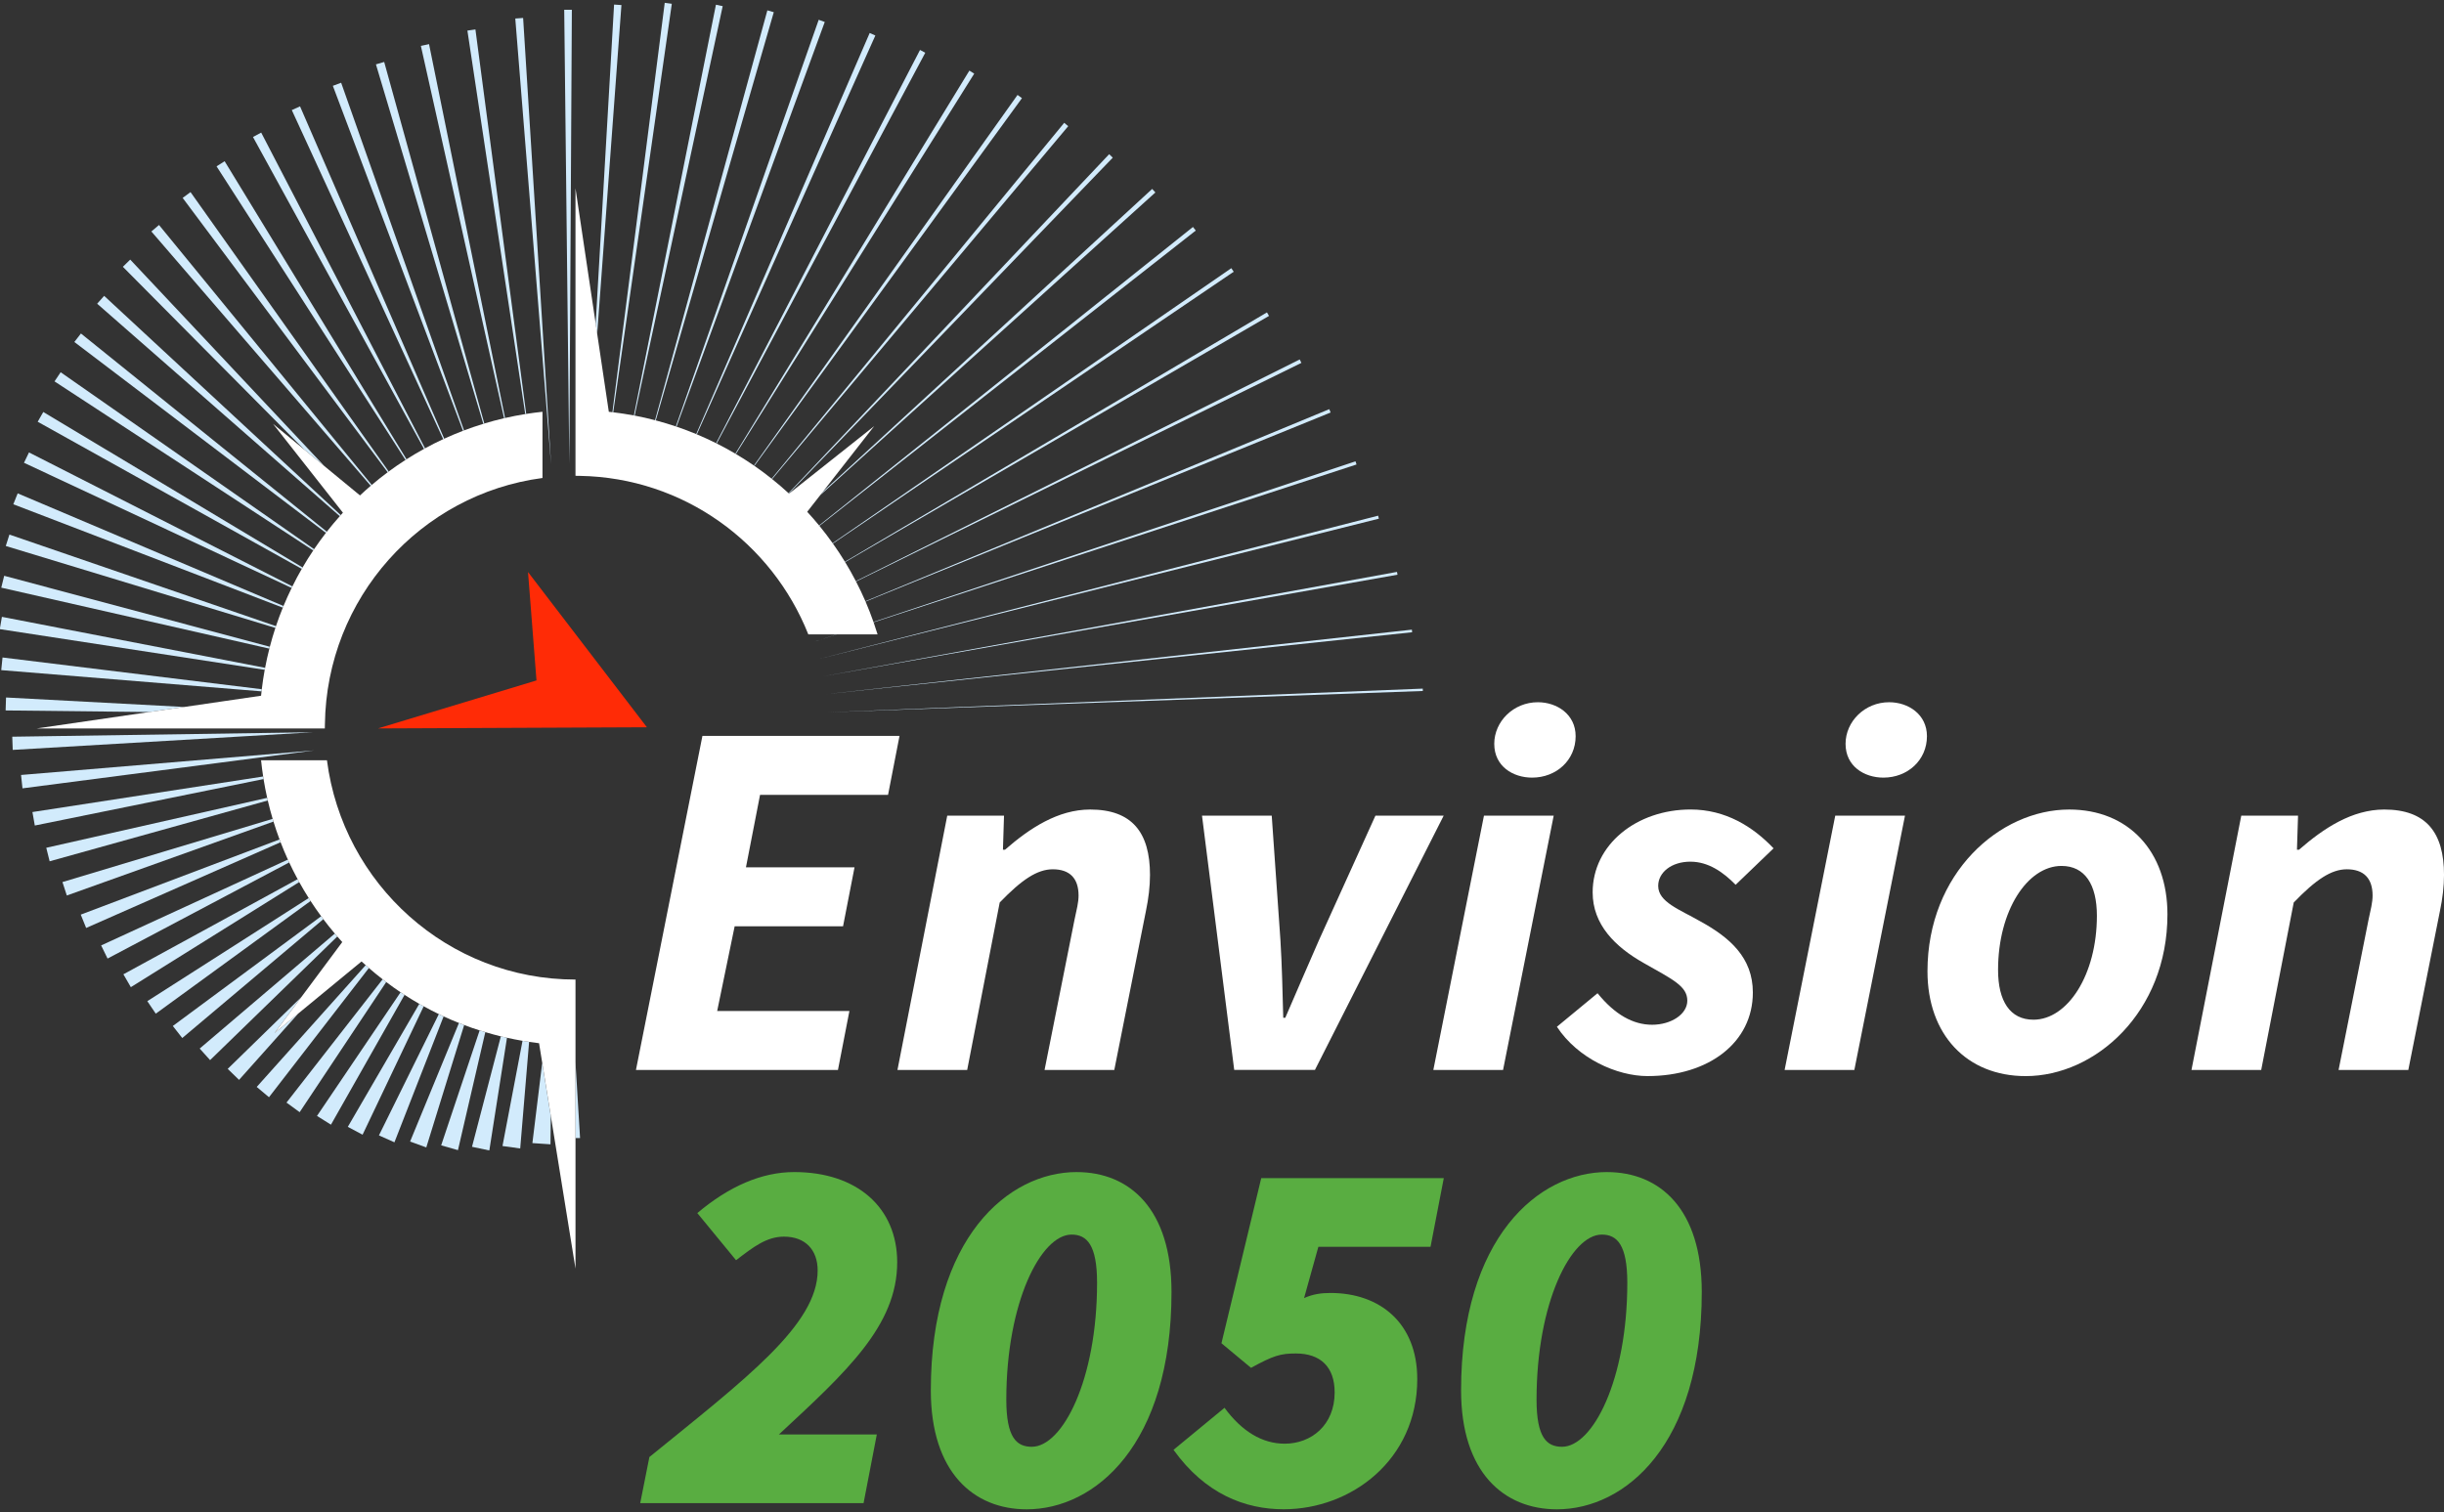
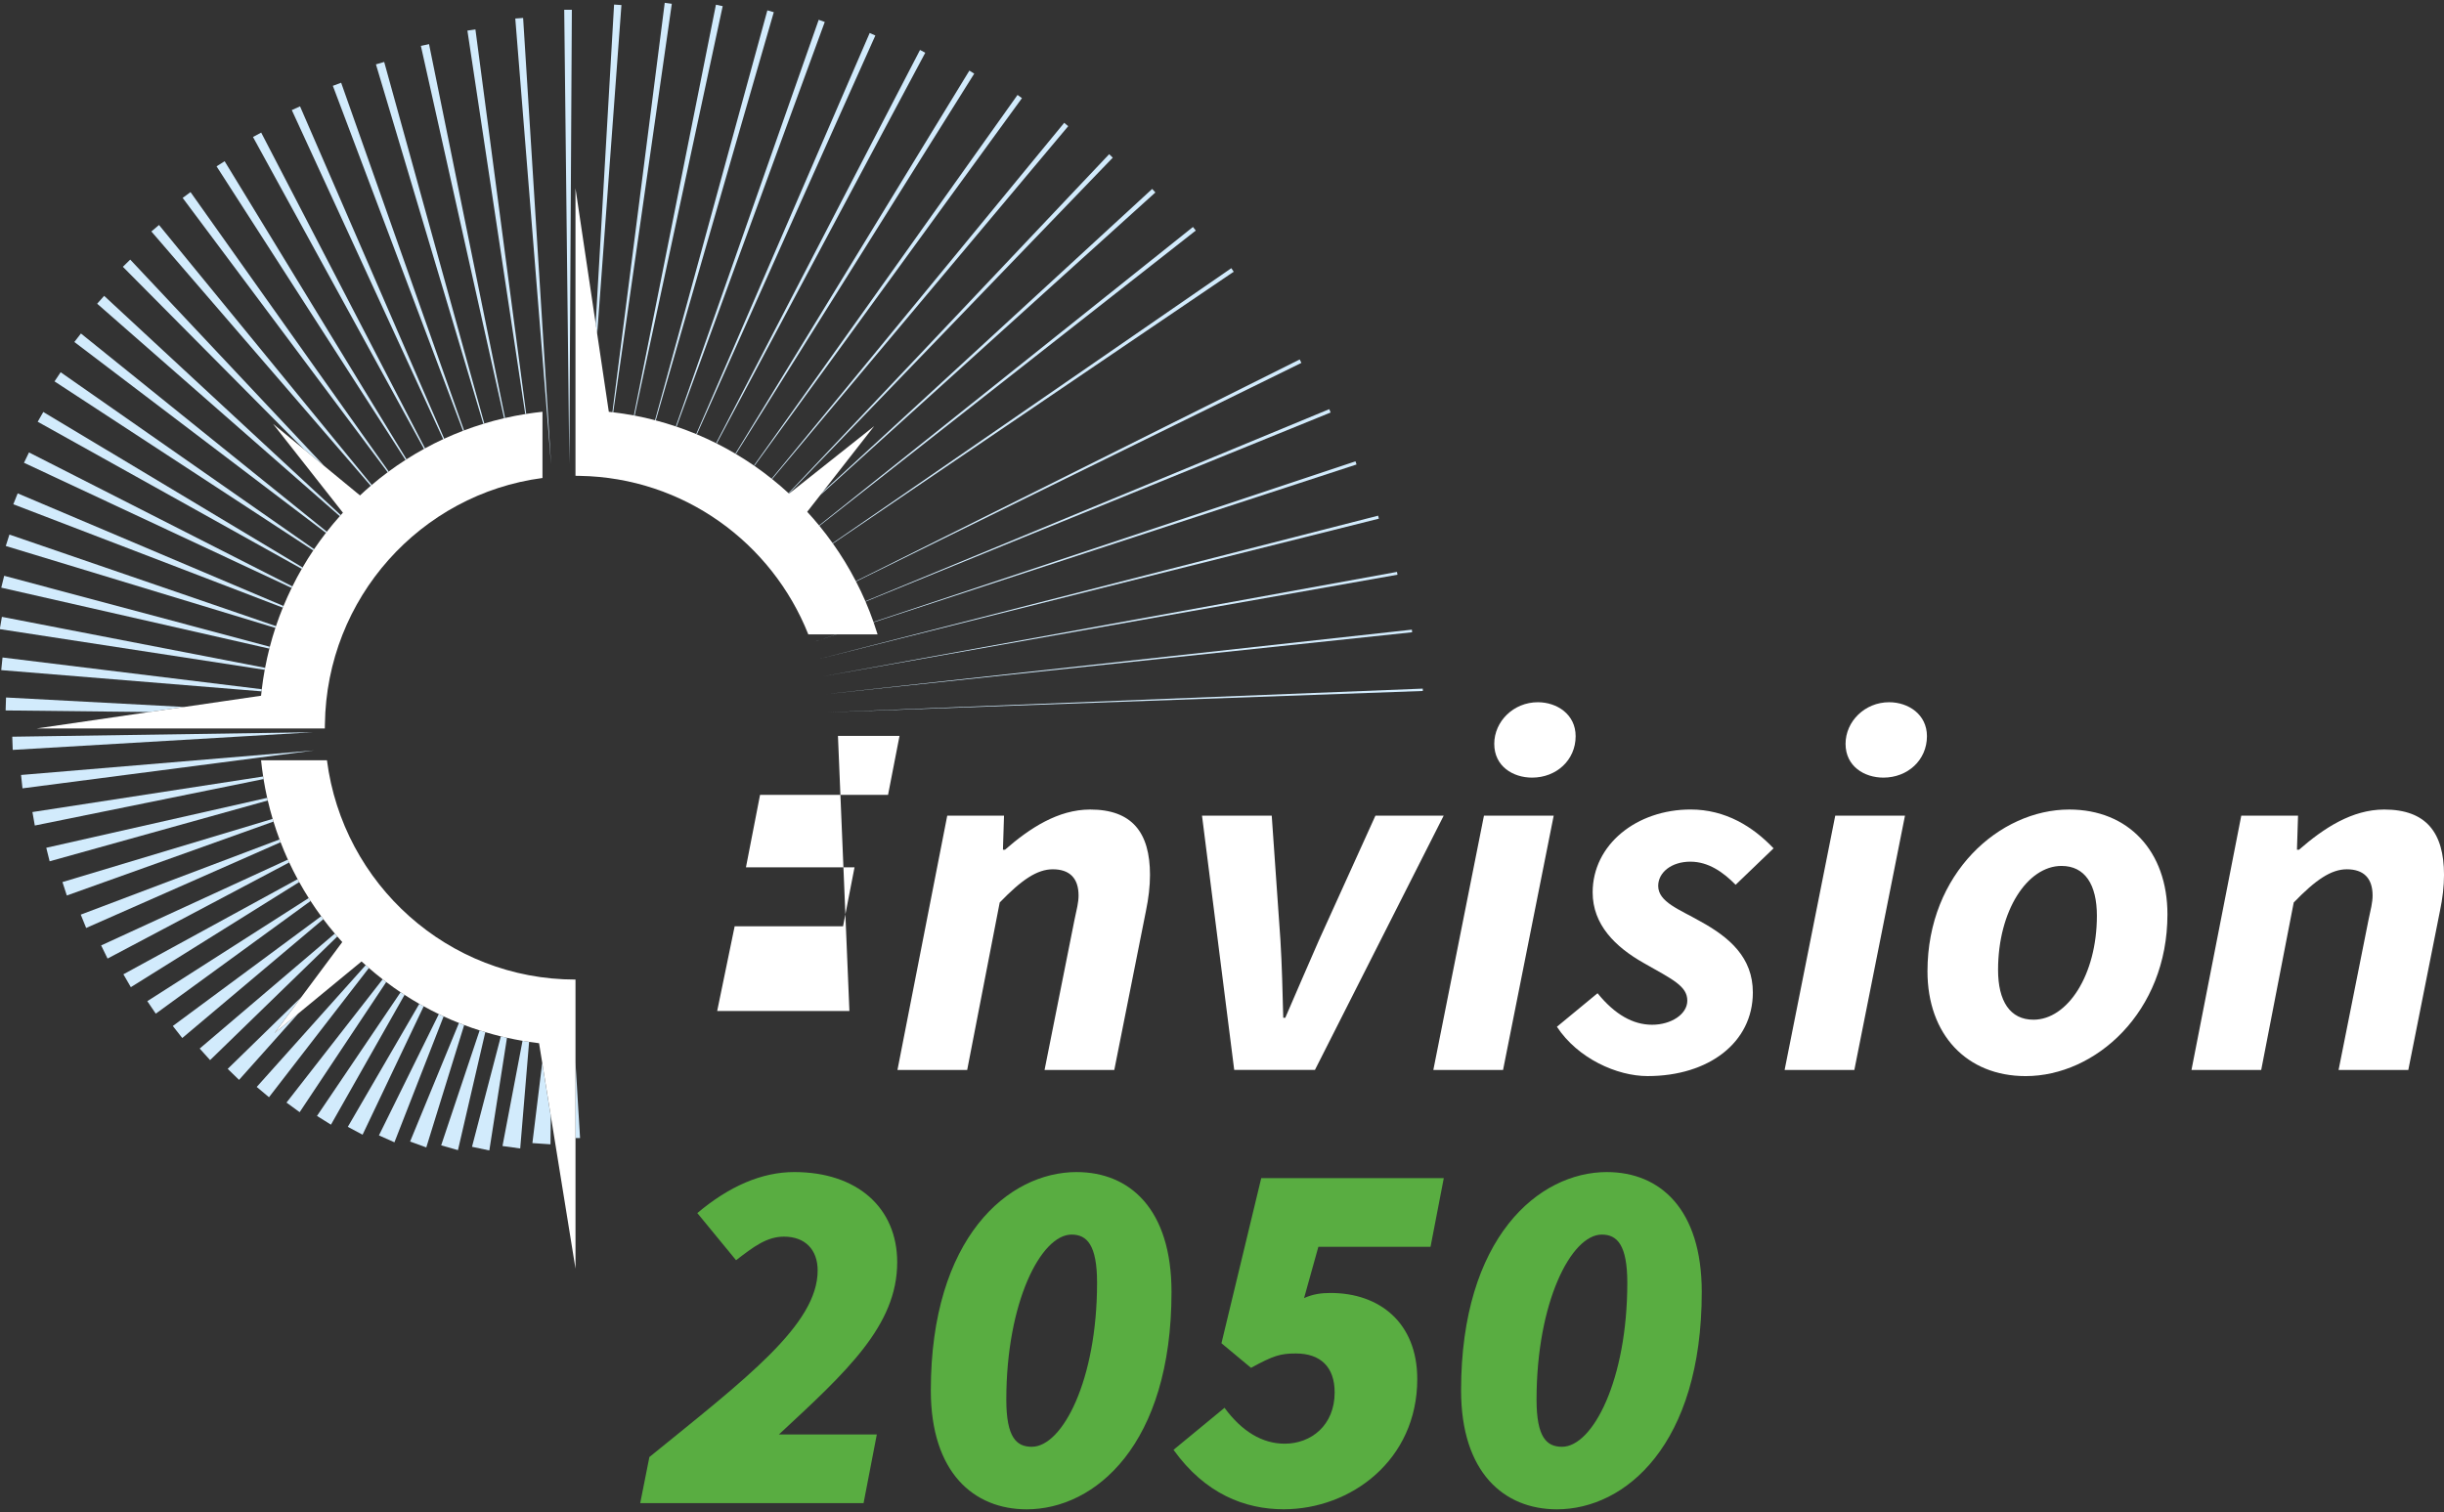
<svg xmlns="http://www.w3.org/2000/svg" width="244" height="151" viewBox="0 0 244 151" fill="none">
  <rect x="0" y="0" width="244" height="151" fill="#333333" stroke="none" />
  <g clip-path="url(#clip0_6001_38111)">
-     <path d="M64.585 72.624L52.715 57.125L53.562 67.947L37.733 72.741L64.585 72.624Z" fill="#FF2B06" />
    <path d="M57.449 106.019V113.648H57.911L57.449 106.019Z" fill="#D2EBFC" />
    <path d="M53.152 114.148L54.958 114.27L54.99 111.462L54.132 106.147L53.152 114.148Z" fill="#D2EBFC" />
    <path d="M50.164 114.44L51.936 114.684L52.825 104.037C52.605 104.005 52.385 103.968 52.168 103.931L50.167 114.438L50.164 114.44Z" fill="#D2EBFC" />
    <path d="M47.126 114.518L48.853 114.882L50.615 103.629C50.412 103.583 50.206 103.542 50.002 103.491L47.124 114.516L47.126 114.518Z" fill="#D2EBFC" />
    <path d="M44.047 114.374L45.721 114.852L48.452 103.07C48.262 103.013 48.074 102.957 47.884 102.898L44.045 114.374H44.047Z" fill="#D2EBFC" />
    <path d="M40.945 113.994L42.559 114.581L46.341 102.361C46.167 102.295 45.993 102.223 45.819 102.154L40.943 113.994H40.945Z" fill="#D2EBFC" />
    <path d="M37.832 113.379L39.379 114.07L44.288 101.5C44.127 101.427 43.969 101.349 43.809 101.27L37.832 113.379Z" fill="#D2EBFC" />
    <path d="M34.725 112.525L36.199 113.31L42.3 100.488C42.154 100.407 42.007 100.327 41.861 100.244L34.725 112.525Z" fill="#D2EBFC" />
    <path d="M31.646 111.434L33.042 112.309L40.391 99.344C40.258 99.259 40.123 99.173 39.993 99.086L31.648 111.434H31.646Z" fill="#D2EBFC" />
    <path d="M28.605 110.106L29.917 111.061L38.56 98.066C38.441 97.977 38.319 97.885 38.2 97.793L28.603 110.104L28.605 110.106Z" fill="#D2EBFC" />
    <path d="M25.629 108.539L26.854 109.568L36.827 96.665C36.719 96.57 36.614 96.476 36.508 96.382L25.632 108.539H25.629Z" fill="#D2EBFC" />
    <path d="M30.08 99.569L22.733 106.737L23.866 107.835L29.789 101.199L27.408 103.162L30.08 99.569Z" fill="#D2EBFC" />
    <path d="M19.936 104.707L20.975 105.862L33.676 93.518C33.592 93.422 33.509 93.325 33.427 93.226L19.938 104.707H19.936Z" fill="#D2EBFC" />
    <path d="M17.253 102.451L18.196 103.657L32.278 91.79C32.204 91.693 32.131 91.594 32.06 91.498L17.255 102.453L17.253 102.451Z" fill="#D2EBFC" />
    <path d="M14.709 99.977L15.552 101.224L31.007 89.972C30.943 89.875 30.881 89.778 30.819 89.679L14.709 99.974V99.977Z" fill="#D2EBFC" />
    <path d="M12.319 97.293L13.063 98.577L29.872 88.082C29.819 87.985 29.766 87.888 29.714 87.792L12.319 97.293Z" fill="#D2EBFC" />
    <path d="M10.098 94.409L10.739 95.721L28.873 86.123C28.83 86.029 28.784 85.934 28.741 85.838L10.098 94.409Z" fill="#D2EBFC" />
    <path d="M8.063 91.334L8.601 92.665L28.012 84.105C27.976 84.013 27.942 83.918 27.907 83.826L8.061 91.334H8.063Z" fill="#D2EBFC" />
    <path d="M6.234 88.079L6.671 89.424L27.303 82.042C27.275 81.953 27.248 81.861 27.22 81.771L6.234 88.082V88.079Z" fill="#D2EBFC" />
    <path d="M4.62 84.662L4.956 86.008L26.735 79.936C26.714 79.849 26.694 79.761 26.673 79.672L4.618 84.659L4.62 84.662Z" fill="#D2EBFC" />
    <path d="M3.237 81.092L3.475 82.436L26.314 77.796C26.3 77.711 26.289 77.626 26.275 77.54L3.239 81.09L3.237 81.092Z" fill="#D2EBFC" />
    <path d="M2.102 77.388L2.244 78.723L31.38 74.935L2.102 77.388Z" fill="#D2EBFC" />
    <path d="M1.223 73.568L1.271 74.884L31.252 73.121L1.223 73.568Z" fill="#D2EBFC" />
    <path d="M0.602 69.65L0.561 70.944L14.897 71.103L18.361 70.596L0.602 69.65Z" fill="#D2EBFC" />
    <path d="M0.252 65.655L0.124 66.918L26.108 69.038C26.115 68.967 26.122 68.895 26.131 68.826L0.252 65.655Z" fill="#D2EBFC" />
    <path d="M0.19 61.597L0 62.699V62.828L26.424 66.886C26.435 66.819 26.449 66.753 26.463 66.686L0.19 61.597Z" fill="#D2EBFC" />
    <path d="M0.417 57.498L0.126 58.683L26.886 64.771C26.902 64.709 26.918 64.644 26.934 64.582L0.417 57.498Z" fill="#D2EBFC" />
    <path d="M0.941 53.382L0.577 54.522L27.491 62.702C27.509 62.642 27.529 62.584 27.548 62.525L0.941 53.382Z" fill="#D2EBFC" />
    <path d="M1.765 49.267L1.33 50.356L28.232 60.679C28.255 60.623 28.278 60.568 28.301 60.513L1.765 49.267Z" fill="#D2EBFC" />
    <path d="M2.894 45.179L2.395 46.213L29.114 58.711C29.139 58.66 29.164 58.609 29.189 58.556L2.894 45.179Z" fill="#D2EBFC" />
    <path d="M4.322 41.14L3.764 42.116L30.123 56.805C30.151 56.757 30.178 56.711 30.206 56.665L4.322 41.14Z" fill="#D2EBFC" />
    <path d="M6.055 37.172L5.444 38.086L31.268 54.966C31.298 54.922 31.328 54.878 31.355 54.837L6.055 37.172Z" fill="#D2EBFC" />
    <path d="M8.081 33.301L7.422 34.15L32.532 53.21C32.562 53.171 32.594 53.129 32.623 53.09L8.079 33.301H8.081Z" fill="#D2EBFC" />
    <path d="M10.398 29.544L9.7 30.329L33.919 51.541C33.951 51.504 33.983 51.47 34.015 51.433L10.398 29.544Z" fill="#D2EBFC" />
    <path d="M13.001 25.924L12.266 26.642L30.359 44.876L32.376 46.537L13.001 25.924Z" fill="#D2EBFC" />
    <path d="M15.877 22.465L15.112 23.114L37.01 48.508C37.044 48.478 37.078 48.45 37.111 48.422L15.874 22.465H15.877Z" fill="#D2EBFC" />
    <path d="M19.022 19.182L18.235 19.762L38.702 47.157C38.736 47.131 38.77 47.106 38.805 47.081L19.022 19.185V19.182Z" fill="#D2EBFC" />
    <path d="M22.427 16.101L21.621 16.611L40.478 45.925C40.513 45.902 40.547 45.881 40.581 45.858L22.427 16.101Z" fill="#D2EBFC" />
    <path d="M26.076 13.24L25.258 13.681L42.33 44.823C42.364 44.804 42.399 44.784 42.433 44.765L26.076 13.24Z" fill="#D2EBFC" />
    <path d="M29.956 10.62L29.132 10.993L44.246 43.851C44.281 43.835 44.315 43.822 44.349 43.805L29.956 10.623V10.62Z" fill="#D2EBFC" />
    <path d="M34.056 8.263L33.23 8.57L46.224 43.018C46.259 43.004 46.293 42.993 46.327 42.979L34.059 8.263H34.056Z" fill="#D2EBFC" />
    <path d="M38.356 6.187L37.532 6.427L48.251 42.318C48.285 42.309 48.317 42.298 48.351 42.286L38.356 6.187Z" fill="#D2EBFC" />
    <path d="M42.834 4.408L42.019 4.583L50.325 41.761C50.357 41.755 50.391 41.748 50.423 41.738L42.834 4.408Z" fill="#D2EBFC" />
    <path d="M47.465 2.94L46.664 3.055L52.438 41.349C52.47 41.345 52.502 41.34 52.534 41.333L47.465 2.94Z" fill="#D2EBFC" />
    <path d="M52.227 1.793L51.444 1.849L55.018 46.39L52.227 1.793Z" fill="#D2EBFC" />
    <path d="M57.092 0.979H56.33L56.838 46.321L57.092 0.979Z" fill="#D2EBFC" />
    <path d="M62.042 0.505L61.307 0.456L59.468 32.339L59.62 33.354L62.042 0.505Z" fill="#D2EBFC" />
    <path d="M67.071 0.378L66.364 0.281L61.139 41.165C61.167 41.168 61.194 41.172 61.222 41.175L67.071 0.378Z" fill="#D2EBFC" />
    <path d="M72.151 0.613L71.476 0.472L63.282 41.492C63.308 41.497 63.335 41.501 63.36 41.506L72.151 0.613Z" fill="#D2EBFC" />
    <path d="M77.252 1.216L76.611 1.034L65.395 41.964C65.421 41.971 65.446 41.978 65.469 41.985L77.252 1.216Z" fill="#D2EBFC" />
    <path d="M82.341 2.194L81.737 1.975L67.472 42.583C67.495 42.59 67.518 42.599 67.543 42.606L82.341 2.194Z" fill="#D2EBFC" />
    <path d="M87.392 3.545L86.826 3.294L69.507 43.347C69.528 43.356 69.551 43.366 69.571 43.375L87.392 3.545Z" fill="#D2EBFC" />
    <path d="M92.376 5.267L91.851 4.988L71.492 44.254C71.513 44.263 71.533 44.275 71.552 44.284L92.376 5.267Z" fill="#D2EBFC" />
    <path d="M97.263 7.354L96.78 7.05L73.415 45.301C73.433 45.313 73.452 45.324 73.47 45.334L97.263 7.354Z" fill="#D2EBFC" />
    <path d="M102.03 9.801L101.588 9.479L75.269 46.487C75.286 46.498 75.304 46.51 75.32 46.521L102.03 9.799V9.801Z" fill="#D2EBFC" />
    <path d="M106.647 12.6L106.247 12.264L77.039 47.803C77.055 47.815 77.069 47.829 77.085 47.84L106.647 12.6Z" fill="#D2EBFC" />
    <path d="M111.096 15.744L110.736 15.396L78.724 49.246C78.738 49.258 78.752 49.272 78.765 49.283L111.096 15.744Z" fill="#D2EBFC" />
    <path d="M115.349 19.219L115.029 18.867L82.156 49.101L81.886 49.447L115.349 19.219Z" fill="#D2EBFC" />
    <path d="M119.381 23.021L119.101 22.665L81.776 52.471C81.787 52.485 81.796 52.496 81.808 52.51L119.383 23.021H119.381Z" fill="#D2EBFC" />
    <path d="M123.17 27.134L122.929 26.78L83.126 54.239C83.136 54.252 83.145 54.264 83.154 54.278L123.17 27.134Z" fill="#D2EBFC" />
-     <path d="M126.693 31.544L126.489 31.195L84.354 56.094C84.361 56.108 84.37 56.119 84.376 56.133L126.693 31.547V31.544Z" fill="#D2EBFC" />
    <path d="M129.926 36.238L129.758 35.895L85.446 58.032C85.453 58.043 85.459 58.057 85.464 58.069L129.926 36.238Z" fill="#D2EBFC" />
    <path d="M132.845 41.191L132.709 40.859L86.398 60.036C86.403 60.048 86.407 60.059 86.414 60.073L132.847 41.191H132.845Z" fill="#D2EBFC" />
    <path d="M81.32 64.071L83.534 63.349H83.493L81.32 64.071Z" fill="#D2EBFC" />
    <path d="M135.431 46.386L135.328 46.068L87.206 62.108C87.206 62.108 87.215 62.131 87.218 62.142L135.431 46.383V46.386Z" fill="#D2EBFC" />
    <path d="M137.661 51.794L137.586 51.495L81.817 65.786L137.661 51.794Z" fill="#D2EBFC" />
    <path d="M139.52 57.39L139.47 57.109L82.192 67.535L139.52 57.39Z" fill="#D2EBFC" />
    <path d="M140.983 63.137L140.956 62.877L82.442 69.317L140.983 63.137Z" fill="#D2EBFC" />
    <path d="M142.052 69.001L142.043 68.764L82.573 71.132L142.052 69.001Z" fill="#D2EBFC" />
    <path d="M57.449 97.818C44.73 97.818 34.228 88.275 32.642 75.922H26.064C26.119 76.466 26.19 77.006 26.273 77.543C26.286 77.628 26.298 77.713 26.312 77.798C26.415 78.429 26.534 79.055 26.673 79.674C26.694 79.761 26.715 79.849 26.735 79.939C26.879 80.558 27.042 81.168 27.221 81.771C27.248 81.861 27.275 81.953 27.303 82.042C27.488 82.645 27.69 83.242 27.91 83.829C27.944 83.921 27.978 84.015 28.015 84.107C28.239 84.692 28.482 85.269 28.741 85.838C28.784 85.932 28.828 86.026 28.873 86.123C29.137 86.689 29.418 87.246 29.714 87.792C29.766 87.889 29.819 87.985 29.872 88.082C30.174 88.625 30.49 89.159 30.822 89.681C30.883 89.778 30.948 89.877 31.009 89.974C31.346 90.492 31.696 91 32.062 91.495C32.136 91.594 32.207 91.691 32.28 91.787C32.648 92.278 33.031 92.757 33.427 93.224C33.509 93.323 33.594 93.419 33.676 93.516C33.839 93.703 34.004 93.889 34.171 94.073L30.082 99.569L27.41 103.162L29.791 101.201L36.094 96.011C36.231 96.138 36.371 96.257 36.511 96.382C36.616 96.476 36.721 96.573 36.829 96.665C37.278 97.054 37.736 97.431 38.205 97.795C38.324 97.887 38.443 97.977 38.564 98.069C39.031 98.421 39.505 98.764 39.993 99.088C40.123 99.176 40.258 99.261 40.391 99.346C40.874 99.659 41.364 99.961 41.865 100.248C42.01 100.331 42.158 100.412 42.305 100.492C42.8 100.766 43.303 101.024 43.814 101.27C43.974 101.346 44.132 101.427 44.292 101.5C44.796 101.733 45.309 101.949 45.824 102.154C45.998 102.223 46.169 102.295 46.346 102.361C46.854 102.555 47.371 102.732 47.891 102.898C48.079 102.957 48.269 103.015 48.459 103.07C48.972 103.222 49.487 103.367 50.009 103.494C50.212 103.542 50.416 103.586 50.622 103.632C51.135 103.745 51.65 103.848 52.172 103.936C52.39 103.972 52.609 104.009 52.829 104.041C53.157 104.09 53.486 104.138 53.818 104.175L54.136 106.147L54.995 111.462L57.456 126.685V97.82L57.449 97.818Z" fill="white" />
    <path d="M18.361 70.596L14.897 71.103L3.67 72.742H32.431V72.665C32.431 72.55 32.431 72.435 32.438 72.323C32.6 59.707 42.005 49.334 54.159 47.732V41.119C53.614 41.177 53.074 41.248 52.536 41.333C52.504 41.338 52.472 41.343 52.44 41.349C51.76 41.458 51.087 41.589 50.423 41.741C50.391 41.748 50.357 41.755 50.325 41.764C49.658 41.918 49.002 42.095 48.351 42.291C48.317 42.3 48.285 42.312 48.251 42.323C47.6 42.523 46.957 42.742 46.325 42.981C46.291 42.995 46.257 43.007 46.222 43.02C45.588 43.264 44.963 43.527 44.349 43.808C44.315 43.824 44.281 43.837 44.246 43.854C43.631 44.139 43.026 44.445 42.433 44.77C42.399 44.788 42.365 44.809 42.33 44.827C41.735 45.154 41.154 45.499 40.584 45.863C40.549 45.886 40.515 45.907 40.48 45.93C39.91 46.296 39.352 46.68 38.807 47.083C38.773 47.108 38.738 47.133 38.704 47.159C38.161 47.564 37.63 47.985 37.115 48.425C37.081 48.452 37.047 48.482 37.014 48.51C36.65 48.823 36.291 49.143 35.941 49.472L32.379 46.54L30.361 44.88L27.259 42.325L34.235 51.196C34.162 51.276 34.091 51.357 34.018 51.438C33.986 51.474 33.953 51.509 33.922 51.546C33.475 52.047 33.042 52.565 32.628 53.095C32.598 53.134 32.566 53.175 32.536 53.214C32.127 53.744 31.735 54.287 31.357 54.842C31.328 54.885 31.298 54.929 31.27 54.971C30.899 55.523 30.545 56.089 30.21 56.664C30.183 56.711 30.155 56.759 30.128 56.805C29.798 57.378 29.485 57.963 29.192 58.559C29.166 58.609 29.141 58.66 29.116 58.713C28.828 59.304 28.558 59.905 28.303 60.515C28.28 60.57 28.258 60.626 28.235 60.681C27.988 61.286 27.761 61.903 27.55 62.527C27.53 62.587 27.511 62.644 27.493 62.704C27.289 63.323 27.104 63.952 26.939 64.587C26.923 64.649 26.907 64.713 26.891 64.775C26.731 65.406 26.589 66.044 26.467 66.688C26.454 66.755 26.44 66.822 26.428 66.888C26.312 67.528 26.213 68.175 26.135 68.829C26.126 68.9 26.119 68.971 26.113 69.04C26.096 69.185 26.078 69.33 26.064 69.475L18.365 70.601L18.361 70.596Z" fill="white" />
    <path d="M80.693 63.349H87.614C87.49 62.943 87.355 62.543 87.218 62.145C87.213 62.133 87.209 62.122 87.206 62.11C86.963 61.42 86.7 60.741 86.414 60.076C86.409 60.064 86.405 60.053 86.398 60.039C86.11 59.369 85.796 58.713 85.462 58.069C85.455 58.057 85.448 58.043 85.443 58.032C85.109 57.385 84.754 56.752 84.377 56.133C84.37 56.119 84.361 56.108 84.354 56.094C83.974 55.472 83.573 54.869 83.154 54.278C83.145 54.264 83.136 54.252 83.127 54.239C82.705 53.647 82.266 53.069 81.808 52.51C81.796 52.496 81.787 52.485 81.776 52.471C81.394 52.006 80.998 51.55 80.588 51.108L81.886 49.449L82.156 49.101L87.275 42.553L78.777 49.295C78.777 49.295 78.768 49.285 78.763 49.281C78.749 49.269 78.736 49.256 78.722 49.244C78.193 48.758 77.646 48.289 77.085 47.84C77.069 47.828 77.055 47.815 77.039 47.803C76.481 47.357 75.906 46.929 75.318 46.521C75.302 46.51 75.283 46.498 75.267 46.487C74.681 46.084 74.081 45.7 73.47 45.336C73.452 45.324 73.433 45.313 73.415 45.304C72.806 44.945 72.186 44.604 71.552 44.286C71.531 44.277 71.51 44.266 71.492 44.256C70.865 43.941 70.224 43.649 69.574 43.375C69.553 43.366 69.53 43.356 69.51 43.347C68.866 43.08 68.211 42.832 67.545 42.606C67.522 42.599 67.499 42.59 67.474 42.583C66.817 42.362 66.149 42.162 65.471 41.982C65.446 41.975 65.421 41.969 65.398 41.962C64.727 41.787 64.049 41.633 63.365 41.501C63.34 41.497 63.312 41.492 63.287 41.487C62.607 41.361 61.92 41.255 61.227 41.172C61.199 41.17 61.172 41.165 61.144 41.163C61.023 41.149 60.904 41.133 60.782 41.122L59.624 33.353L59.473 32.339L57.454 18.8V47.513C57.598 47.513 57.742 47.513 57.889 47.52C68.246 47.695 77.064 54.197 80.698 63.349H80.693Z" fill="white" />
-     <path d="M84.802 100.96H71.6L73.346 92.496H84.168L85.313 86.611H74.473L75.881 79.373H88.66L89.805 73.487H70.128L63.491 106.845H83.658L84.802 100.96Z" fill="white" />
+     <path d="M84.802 100.96H71.6L73.346 92.496H84.168L85.313 86.611H74.473L75.881 79.373H88.66L89.805 73.487H70.128H83.658L84.802 100.96Z" fill="white" />
    <path d="M99.807 90.123C101.998 87.854 103.543 86.807 105.111 86.807C106.776 86.807 107.68 87.686 107.68 89.426C107.68 90.112 107.494 90.828 107.272 91.859L104.285 106.845H111.247L114.404 90.98C114.667 89.716 114.811 88.51 114.811 87.366C114.811 83.126 113.014 80.839 108.838 80.839C105.635 80.839 102.801 82.698 100.333 84.855H100.13L100.237 81.453H94.569L89.599 106.845H96.56L99.807 90.123Z" fill="white" />
    <path d="M131.684 93.877C130.528 96.485 129.456 99.026 128.318 101.634H128.115C128.044 99.003 127.989 96.4 127.833 93.877L126.965 81.451H120.004L123.22 106.842H131.279L144.131 81.451H137.318L131.684 93.877Z" fill="white" />
    <path d="M150.06 106.845L155.115 81.453H148.153L143.099 106.845H150.06Z" fill="white" />
    <path d="M152.957 77.653C155.383 77.653 157.306 75.906 157.306 73.515C157.306 71.328 155.438 70.124 153.531 70.124C151.104 70.124 149.181 72.04 149.181 74.281C149.181 76.523 151.052 77.653 152.957 77.653Z" fill="white" />
    <path d="M168.769 86.047C170.559 86.047 172.038 87.09 173.279 88.353L177.066 84.715C175.017 82.553 172.274 80.836 168.787 80.836C163.391 80.836 159.005 84.342 159.005 89.111C159.005 92.326 161.246 94.554 164.108 96.168C166.979 97.802 168.455 98.467 168.455 99.924C168.455 101.289 166.828 102.331 164.941 102.331C163.055 102.331 161.235 101.332 159.493 99.183L155.436 102.532C157.515 105.694 161.425 107.457 164.486 107.457C170.596 107.457 174.998 104.104 174.998 99.111C174.998 95.631 172.709 93.62 169.71 91.981C167.686 90.819 165.548 90.08 165.548 88.464C165.548 87.134 166.853 86.045 168.769 86.045V86.047Z" fill="white" />
    <path d="M188.604 70.124C186.177 70.124 184.254 72.04 184.254 74.281C184.254 76.523 186.125 77.653 188.03 77.653C190.456 77.653 192.379 75.906 192.379 73.515C192.379 71.328 190.511 70.124 188.604 70.124Z" fill="white" />
    <path d="M178.169 106.845H185.131L190.186 81.453H183.224L178.169 106.845Z" fill="white" />
    <path d="M206.585 80.839C199.632 80.839 192.432 87.21 192.432 96.994C192.432 103.305 196.344 107.459 202.237 107.459C209.19 107.459 216.39 101.088 216.39 91.304C216.39 84.993 212.48 80.839 206.585 80.839ZM203.011 101.827C200.664 101.827 199.479 99.956 199.479 96.856C199.479 90.931 202.413 86.471 205.813 86.471C208.16 86.471 209.346 88.342 209.346 91.442C209.346 97.367 206.413 101.827 203.011 101.827Z" fill="white" />
    <path d="M238.029 80.839C234.826 80.839 231.992 82.698 229.524 84.855H229.32L229.428 81.453H223.76L218.789 106.845H225.751L228.998 90.123C231.188 87.854 232.734 86.807 234.302 86.807C235.966 86.807 236.871 87.686 236.871 89.426C236.871 90.112 236.685 90.828 236.463 91.859L233.476 106.845H240.437L243.594 90.98C243.858 89.716 244.002 88.51 244.002 87.366C244.002 83.126 242.205 80.839 238.029 80.839Z" fill="white" />
    <path d="M89.573 126.05C89.573 120.625 85.601 117.041 79.29 117.041C76.032 117.041 72.774 118.475 69.617 121.136L73.486 125.845C75.217 124.515 76.54 123.49 78.271 123.49C80.409 123.49 81.632 124.821 81.632 126.869C81.632 132.294 74.402 137.719 64.832 145.499L63.916 150.104H86.215L87.538 143.245H77.763C84.482 137.001 89.573 132.395 89.573 126.047V126.05Z" fill="#59AD41" />
    <path d="M107.49 117.041C100.668 117.041 92.93 123.592 92.93 138.845C92.93 147.034 97.206 150.719 102.501 150.719C109.324 150.719 116.959 144.27 116.959 129.019C116.959 120.728 112.783 117.043 107.49 117.043V117.041ZM103.012 144.474C101.485 144.474 100.466 143.554 100.466 139.765C100.466 130.041 103.928 123.285 106.982 123.285C108.509 123.285 109.527 124.31 109.527 128.096C109.527 137.82 106.066 144.474 103.012 144.474Z" fill="#59AD41" />
    <path d="M121.945 134.135L124.898 136.591C127.139 135.362 127.851 135.157 129.378 135.157C131.821 135.157 133.247 136.488 133.247 139.047C133.247 142.322 130.905 144.166 128.259 144.166C126.02 144.166 123.982 142.937 122.252 140.582L117.16 144.778C120.317 149.179 124.287 150.714 128.156 150.714C134.877 150.714 141.494 145.8 141.494 137.714C141.494 132.085 137.725 129.115 132.84 129.115C131.924 129.115 131.109 129.217 130.193 129.626L131.62 124.508H142.819L144.142 117.649H125.917L121.947 134.128L121.945 134.135Z" fill="#59AD41" />
    <path d="M160.429 117.041C153.607 117.041 145.869 123.592 145.869 138.845C145.869 147.034 150.145 150.719 155.438 150.719C162.26 150.719 169.898 144.27 169.898 129.019C169.898 120.728 165.722 117.043 160.429 117.043V117.041ZM155.949 144.474C154.422 144.474 153.403 143.554 153.403 139.765C153.403 130.041 156.864 123.285 159.918 123.285C161.445 123.285 162.464 124.31 162.464 128.096C162.464 137.82 159.003 144.474 155.949 144.474Z" fill="#59AD41" />
  </g>
  <defs>
    <clipPath id="clip0_6001_38111">
      <rect width="244.002" height="150.437" fill="white" transform="translate(0 0.281)" />
    </clipPath>
  </defs>
</svg>